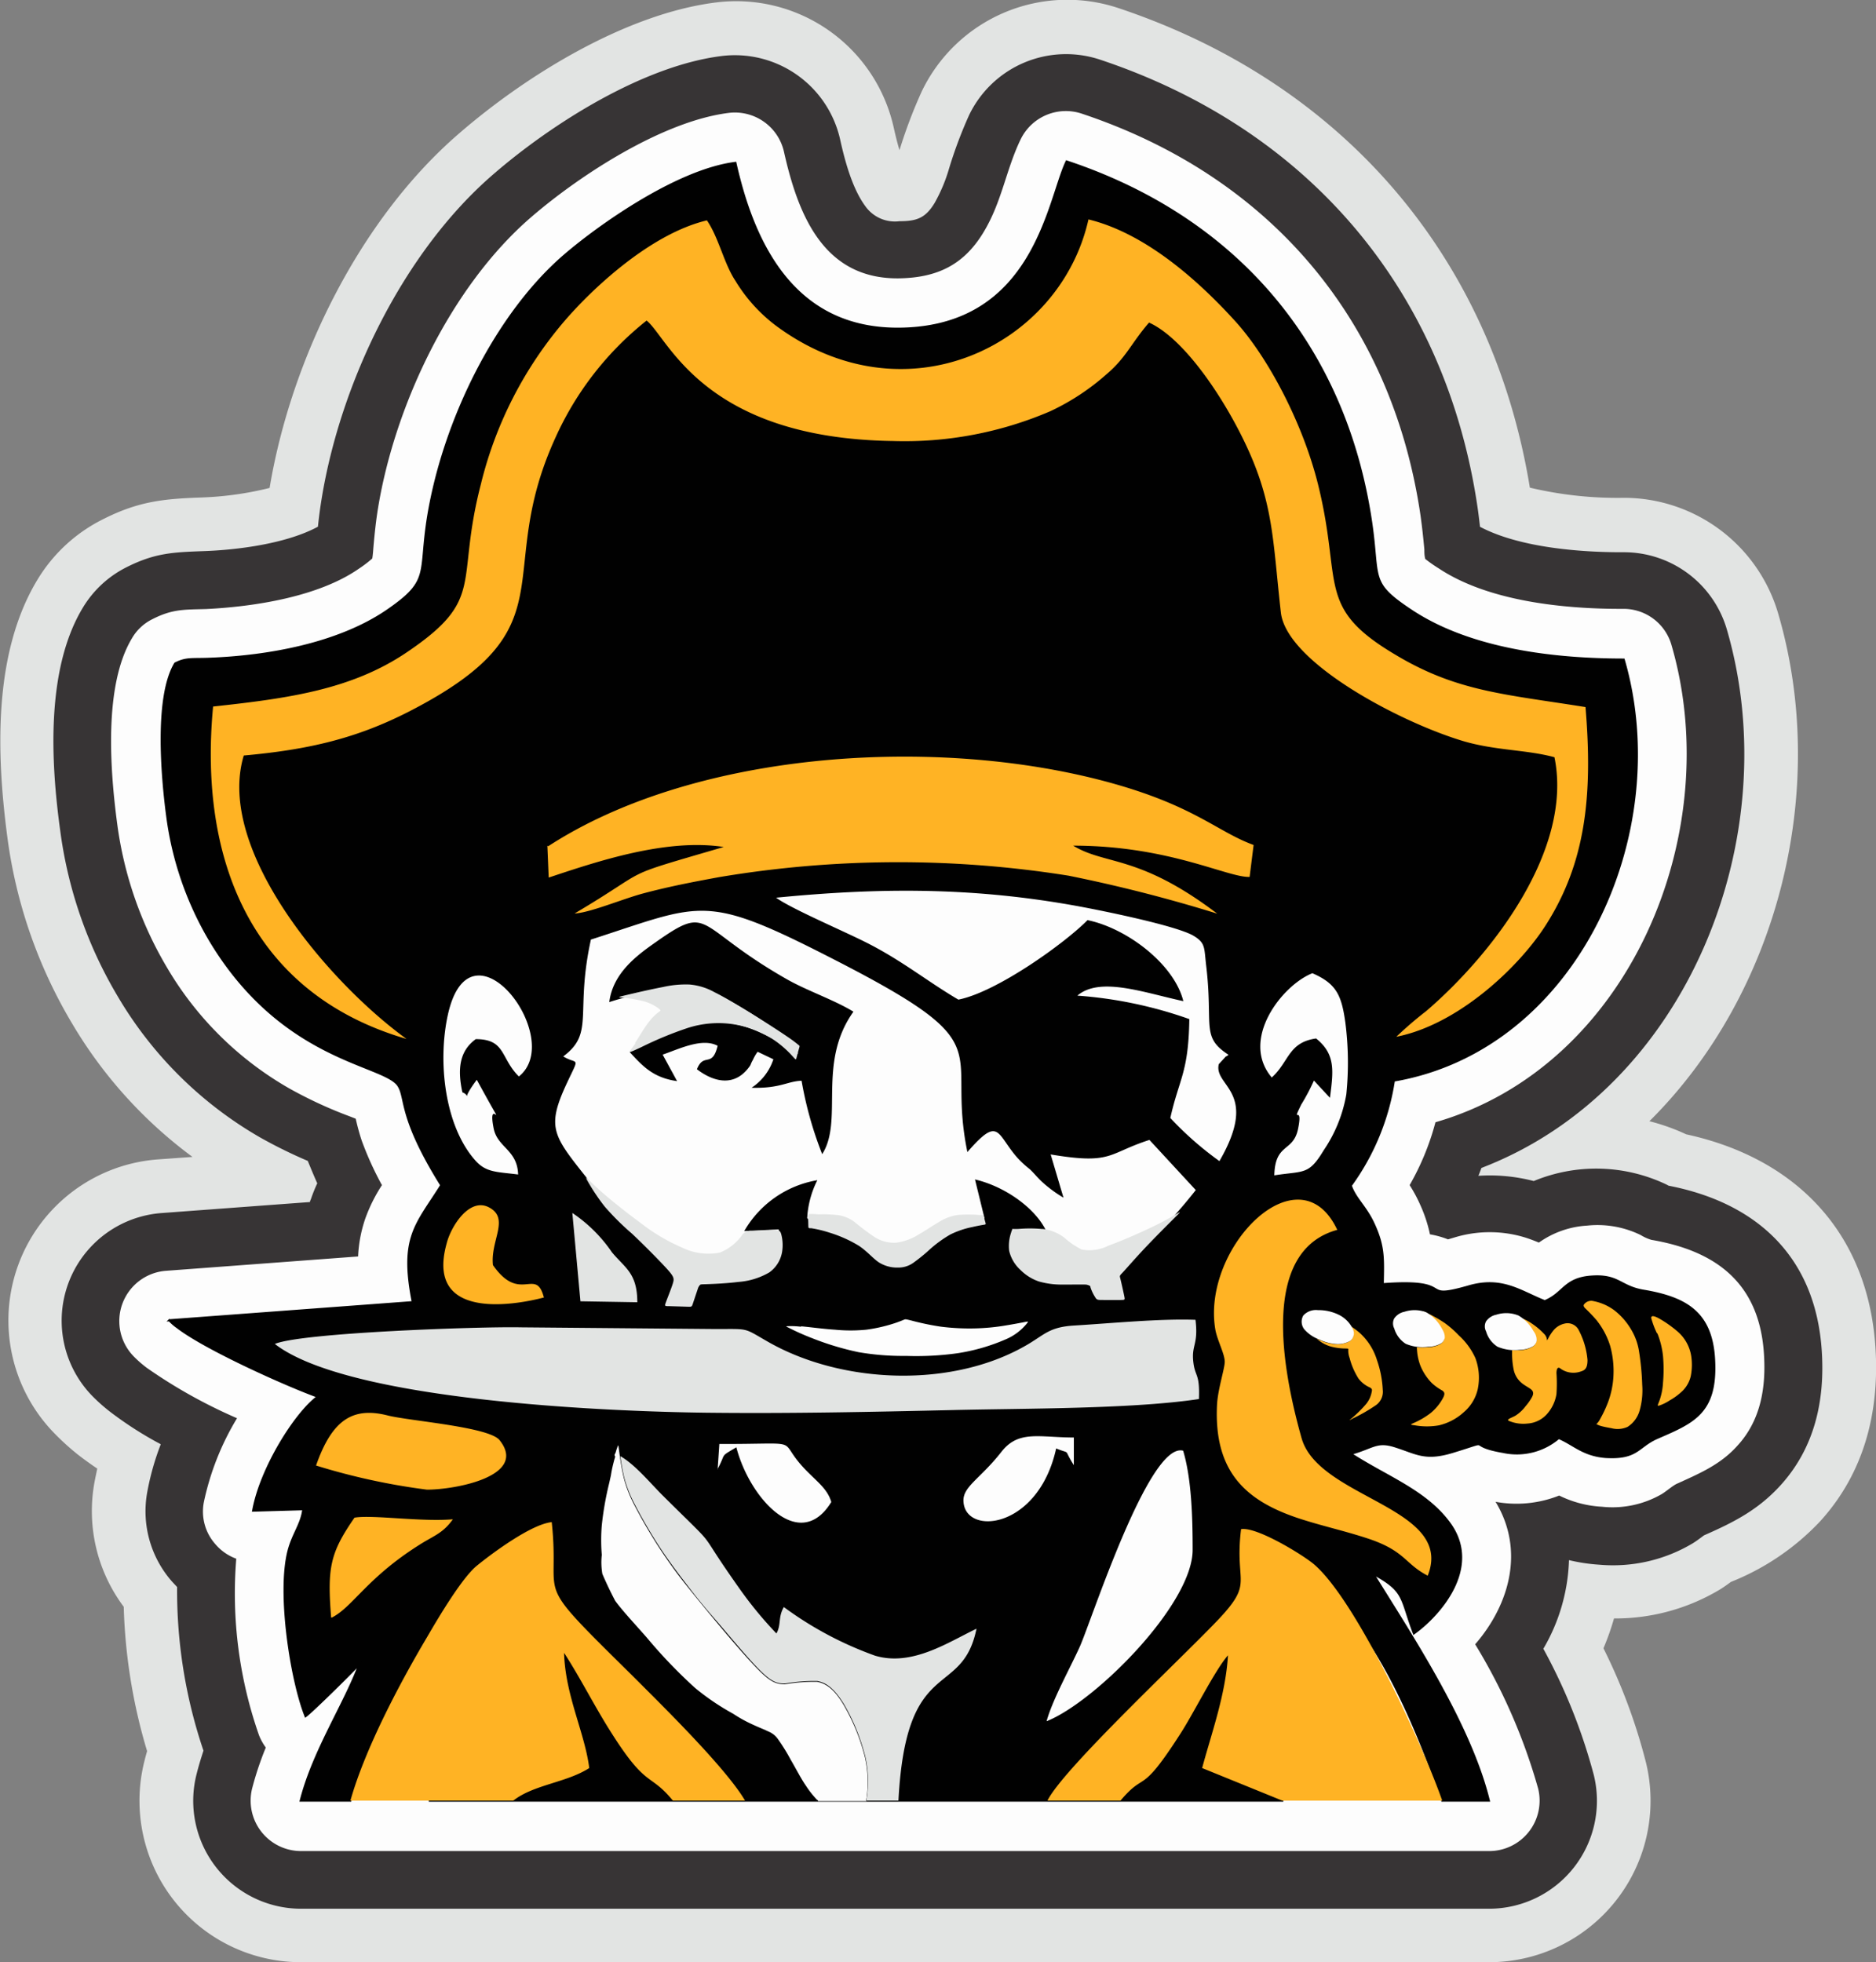
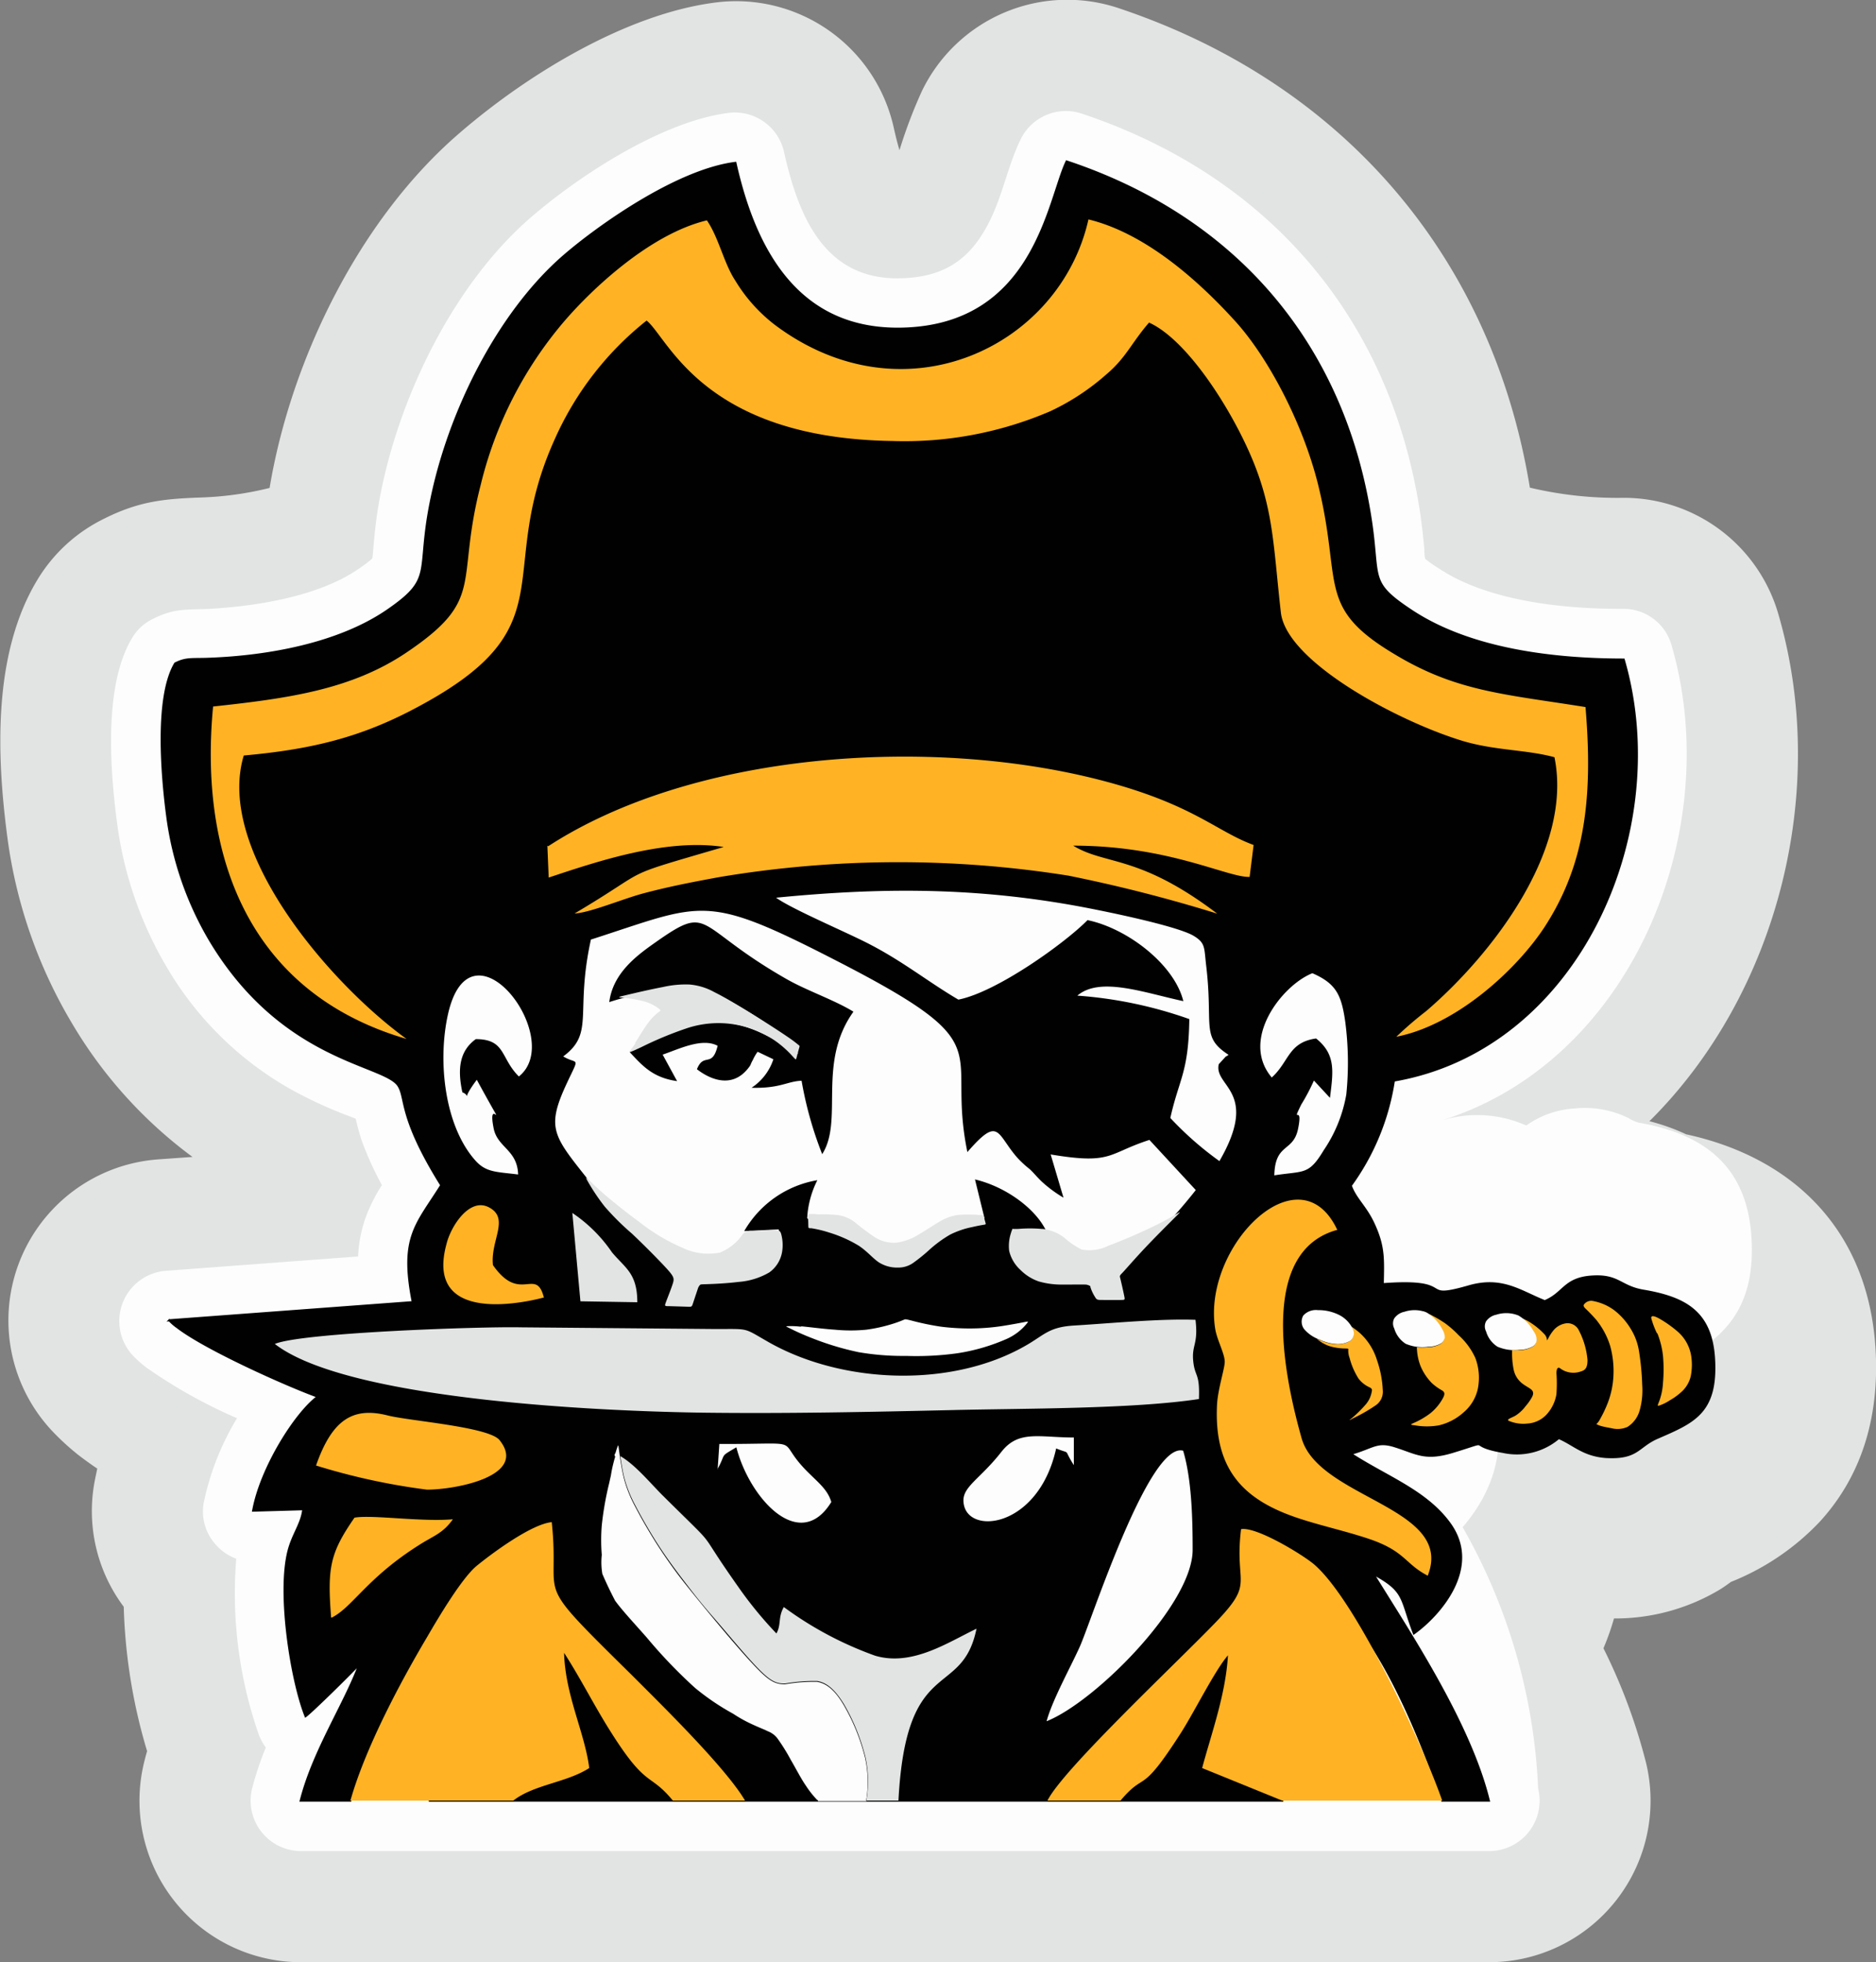
<svg xmlns="http://www.w3.org/2000/svg" id="Layer_1" data-name="Layer 1" viewBox="0 0 197.55 206.57">
  <rect x="0" y="0" width="197.55" height="206.57" fill="#808080" stroke="none" />
  <g id="Layer_1-2" data-name="Layer_1">
    <path id="embroidery1Color" d="M31.46,171.32c-.66-.44-1.31-.91-1.95-1.4A26.06,26.06,0,0,1,27,167.66a17,17,0,0,1,10.87-28.89l3.62-.26a47.42,47.42,0,0,1-12.65-14A51.33,51.33,0,0,1,22,104.89c-1.15-8.69-1.54-19.35,3.14-27.11A16.8,16.8,0,0,1,32,71.41c3.79-1.93,6.43-2.19,10.56-2.33a34.53,34.53,0,0,0,7.05-1c2.26-13.54,9.49-28.33,20-37.36,7.1-6.14,17.57-12.57,27-13.75a17,17,0,0,1,18.72,13.16c.13.58.34,1.5.61,2.39a51.59,51.59,0,0,1,2.35-6.2,17,17,0,0,1,20.7-8.76c23.53,7.85,39.34,26.1,43.33,50.49a40,40,0,0,0,9.9,1.07A16.94,16.94,0,0,1,208.5,81.41c5.38,18.51-.05,39.91-13.59,53.34a21.83,21.83,0,0,1,3.87,1.38c11.51,2.5,19.14,10.31,19.93,22.43.44,6.78-1.17,13.2-5.82,18.31a26.14,26.14,0,0,1-9.39,6.38c-.37.27-.73.53-1.13.78a21.42,21.42,0,0,1-11.19,3.07,26.58,26.58,0,0,1-1.11,3.14,60,60,0,0,1,4.47,12A17,17,0,0,1,178,223.29H52.92a17,17,0,0,1-16.48-21.22q.12-.49.27-1a58.25,58.25,0,0,1-2.46-15.2,16.8,16.8,0,0,1-3.1-13c.09-.51.2-1,.31-1.54Z" transform="translate(-21.22 -16.71)" fill="#e2e4e3" fill-rule="evenodd" />
-     <path id="embroidery2Color" d="M42.64,201a52.45,52.45,0,0,1-2.77-17.21l-.54-.58a11.2,11.2,0,0,1-2.61-9.38,27.74,27.74,0,0,1,1.43-5.07,38.52,38.52,0,0,1-5.18-3.3,18.32,18.32,0,0,1-2-1.75,11.36,11.36,0,0,1,7.26-19.29l15.63-1.16c0-.11.07-.22.11-.33a15.59,15.59,0,0,1,.66-1.64c-.35-.78-.67-1.56-1-2.36a50.65,50.65,0,0,1-5-2.46,41.26,41.26,0,0,1-15-14.84,45.75,45.75,0,0,1-6.07-17.48c-1-7.24-1.51-17,2.37-23.44a11.23,11.23,0,0,1,4.57-4.26c3.05-1.55,5-1.6,8.2-1.72,3.48-.12,8.68-.77,12-2.57q.15-1.47.39-2.94c2-12.27,8.6-26,18.1-34.18,6.2-5.36,15.79-11.4,24-12.43a11.36,11.36,0,0,1,12.5,8.79c.49,2.21,1.27,5.14,2.64,7A3.82,3.82,0,0,0,115.94,40c1.85,0,2.75-.35,3.71-1.94a17.08,17.08,0,0,0,1.52-3.64,46.42,46.42,0,0,1,2.1-5.59A11.33,11.33,0,0,1,137.09,23c21.88,7.3,36.35,24.24,39.72,47.11.1.68.18,1.37.26,2.06,4.18,2.21,10.63,2.69,15.06,2.68A11.29,11.29,0,0,1,203.07,83c6.35,21.83-4.16,48.36-25.85,56.67-.1.28-.21.56-.32.83a18.34,18.34,0,0,1,5.83.55,17.17,17.17,0,0,1,14,.38l.2.11c9.29,1.8,15.49,7.49,16.13,17.41.34,5.22-.75,10.18-4.35,14.14-2.37,2.6-4.95,3.9-8.05,5.26-.41.3-.79.6-1.24.87a16.37,16.37,0,0,1-9.79,2.22,18.74,18.74,0,0,1-3.19-.48,19.61,19.61,0,0,1-2.7,9.33,59.34,59.34,0,0,1,5.31,13.28,11.36,11.36,0,0,1-11,14.09H52.92a11.36,11.36,0,0,1-11-14.17c.21-.84.46-1.66.73-2.48Z" transform="translate(-21.22 -16.71)" fill="#373435" fill-rule="evenodd" />
-     <path id="embroidery3Color" d="M115.83,211.59H52.92A5.31,5.31,0,0,1,47.77,205a33.52,33.52,0,0,1,1.44-4.31,5.86,5.86,0,0,1-.71-1.28,45.1,45.1,0,0,1-2.4-18.6,5.24,5.24,0,0,1-2.2-1.53,5.17,5.17,0,0,1-1.22-4.39,28.28,28.28,0,0,1,3.5-8.87,53.86,53.86,0,0,1-9.51-5.31,12.2,12.2,0,0,1-1.38-1.21,5.31,5.31,0,0,1,3.4-9l20.24-1.51a14.14,14.14,0,0,1,.76-4,16.92,16.92,0,0,1,1.75-3.51,34,34,0,0,1-2.13-4.69,23.52,23.52,0,0,1-.63-2.3c-.56-.23-1.18-.45-1.62-.63a45.41,45.41,0,0,1-5.41-2.58,35.14,35.14,0,0,1-12.84-12.7,39.91,39.91,0,0,1-5.25-15.15c-.75-5.64-1.43-14.57,1.56-19.53a5.07,5.07,0,0,1,2.14-2c2.15-1.1,3.4-1,5.66-1.07C48,80.58,54.75,79.54,59,76.59a12.72,12.72,0,0,0,1.42-1.08c.07-.39.1-.92.13-1.26.12-1.37.26-2.71.48-4.06,1.79-10.88,7.7-23.34,16.09-30.59,5.21-4.5,13.91-10.13,20.81-11a5.3,5.3,0,0,1,5.85,4.11c1.52,6.79,4.27,13.5,12.28,13.3,3.94-.1,6.69-1.47,8.73-4.85,1.93-3.18,2.36-6.56,3.89-9.74a5.29,5.29,0,0,1,6.47-2.74c19.73,6.58,32.61,21.66,35.65,42.26.17,1.21.3,2.41.41,3.62,0,.29,0,.68.1,1a15,15,0,0,0,1.43,1c5.25,3.48,13.23,4.27,19.38,4.25a5.25,5.25,0,0,1,5.12,3.83c5.76,19.8-4.45,44.34-24.86,50.22a27.39,27.39,0,0,1-2.72,6.62,15.47,15.47,0,0,1,1.14,2.13,14.86,14.86,0,0,1,1,3.05,9.45,9.45,0,0,1,1.9.53l.68-.2a12.71,12.71,0,0,1,7.43,0c.51.16,1,.35,1.46.54h0a9.75,9.75,0,0,1,5.1-1.79,10.35,10.35,0,0,1,5.63,1,4.79,4.79,0,0,0,1.11.5c6.88,1.17,11.38,4.6,11.86,12,.23,3.54-.33,7-2.8,9.68-1.79,2-4,2.92-6.37,4-.41.18-1.12.8-1.58,1.08a10.37,10.37,0,0,1-6.29,1.34,11.56,11.56,0,0,1-4.52-1.18,12.18,12.18,0,0,1-6.7.66c3.09,5.1,1.47,10.83-2.15,15A60.76,60.76,0,0,1,183.19,205a5.31,5.31,0,0,1-5.16,6.59Z" transform="translate(-21.22 -16.71)" fill="#fdfdfd" fill-rule="evenodd" />
+     <path id="embroidery3Color" d="M115.83,211.59H52.92A5.31,5.31,0,0,1,47.77,205a33.52,33.52,0,0,1,1.44-4.31,5.86,5.86,0,0,1-.71-1.28,45.1,45.1,0,0,1-2.4-18.6,5.24,5.24,0,0,1-2.2-1.53,5.17,5.17,0,0,1-1.22-4.39,28.28,28.28,0,0,1,3.5-8.87,53.86,53.86,0,0,1-9.51-5.31,12.2,12.2,0,0,1-1.38-1.21,5.31,5.31,0,0,1,3.4-9l20.24-1.51a14.14,14.14,0,0,1,.76-4,16.92,16.92,0,0,1,1.75-3.51,34,34,0,0,1-2.13-4.69,23.52,23.52,0,0,1-.63-2.3c-.56-.23-1.18-.45-1.62-.63a45.41,45.41,0,0,1-5.41-2.58,35.14,35.14,0,0,1-12.84-12.7,39.91,39.91,0,0,1-5.25-15.15c-.75-5.64-1.43-14.57,1.56-19.53a5.07,5.07,0,0,1,2.14-2c2.15-1.1,3.4-1,5.66-1.07C48,80.58,54.75,79.54,59,76.59a12.72,12.72,0,0,0,1.42-1.08c.07-.39.1-.92.13-1.26.12-1.37.26-2.71.48-4.06,1.79-10.88,7.7-23.34,16.09-30.59,5.21-4.5,13.91-10.13,20.81-11a5.3,5.3,0,0,1,5.85,4.11c1.52,6.79,4.27,13.5,12.28,13.3,3.94-.1,6.69-1.47,8.73-4.85,1.93-3.18,2.36-6.56,3.89-9.74a5.29,5.29,0,0,1,6.47-2.74c19.73,6.58,32.61,21.66,35.65,42.26.17,1.21.3,2.41.41,3.62,0,.29,0,.68.1,1a15,15,0,0,0,1.43,1c5.25,3.48,13.23,4.27,19.38,4.25a5.25,5.25,0,0,1,5.12,3.83c5.76,19.8-4.45,44.34-24.86,50.22l.68-.2a12.71,12.71,0,0,1,7.43,0c.51.16,1,.35,1.46.54h0a9.75,9.75,0,0,1,5.1-1.79,10.35,10.35,0,0,1,5.63,1,4.79,4.79,0,0,0,1.11.5c6.88,1.17,11.38,4.6,11.86,12,.23,3.54-.33,7-2.8,9.68-1.79,2-4,2.92-6.37,4-.41.18-1.12.8-1.58,1.08a10.37,10.37,0,0,1-6.29,1.34,11.56,11.56,0,0,1-4.52-1.18,12.18,12.18,0,0,1-6.7.66c3.09,5.1,1.47,10.83-2.15,15A60.76,60.76,0,0,1,183.19,205a5.31,5.31,0,0,1-5.16,6.59Z" transform="translate(-21.22 -16.71)" fill="#fdfdfd" fill-rule="evenodd" />
    <path id="embroidery4Color" d="M52.92,206.28h5.2c1.58-5.62,5.4-12.72,8-17.21l.36-.6v17.81h89.77V181.69q9.15,2.31,16.84,24.59H178c-2-8.14-8.31-17.6-12.19-23.89,3.43,1.85,2.87,2.52,4.3,6.28,2.54-1.8,7.19-6.86,3.75-11.58-2.49-3.42-6.64-4.88-10.39-7.32,2.41-.69,2.74-1.41,4.71-.77,2.24.71,3.09,1.45,6,.57,4.61-1.4,1.13-.72,5.33,0a6.8,6.8,0,0,0,5.85-1.47c1.59.67,2.56,1.81,4.93,2,3.39.2,3.36-1.09,5.42-2,3.83-1.67,6.37-2.63,6-8.42-.32-4.83-3-6.34-7.45-7.09-2.45-.42-2.59-1.69-5.46-1.48s-2.89,1.76-4.91,2.59c-2.54-1-4.48-2.58-8-1.56-5.54,1.59-1-.83-9.06-.23.05-2.58.14-3.87-.85-6.11-.86-2-2-2.8-2.52-4.27A25.26,25.26,0,0,0,168,130.47c19.37-3.33,29.48-26.17,24.2-44.32-8.51,0-16.66-1.38-22.33-5.13-4.54-3-3.38-3.31-4.26-9.31-2.71-18.39-14-32-32.07-38-1.95,4.05-3.32,17.25-17.27,17.6-11,.28-15.55-8.23-17.61-17.45-6.19.78-14.51,6.74-18,9.75C73.55,49.73,68,60.85,66.31,71.05c-1,6.14.35,6.73-4.26,9.91-5.12,3.53-12.57,4.89-18.94,5.11-1.71.06-2.3-.09-3.44.49-2.08,3.46-1.43,11.62-.84,16.08a34.4,34.4,0,0,0,4.53,13.11C51,128.47,61.67,128.7,63.17,131c.87,1.35,0,3.25,4.52,10.49-2.61,4.17-4.36,5.42-3,12.31l-25.64,1.91a5.19,5.19,0,0,0,.84.73c3,2.31,11.49,6.11,14.8,7.31-2.36,1.74-6,7.53-6.81,12l5.28-.15c-.17,1.55-1.1,2.61-1.56,4.4-1.15,4.5.31,13.67,1.8,17.39.73-.53,5.43-5.17,5.7-5.55-1.62,4.38-4.86,9.16-6.21,14.44Z" transform="translate(-21.22 -16.71)" fill="#010101" stroke="#010101" stroke-miterlimit="10" stroke-width="0.22" fill-rule="evenodd" />
    <path id="embroidery5Color" d="M171.56,182.61c2.89-7.23-11.48-8.11-13.28-14.5-2.11-7.48-4.28-19.73,3.76-21.92-4-8.51-14.27,1.8-12.85,10.44.19,1.16,1,2.6,1,3.45,0,.7-.72,2.87-.81,4.48-.36,7,2.93,10.08,8.42,11.94,2.53.85,5,1.36,7.6,2.23,3.83,1.3,3.75,2.63,6.19,3.88Zm-40,23.67h7.65c2.72-3.22,2-.33,6.32-7.06,1.43-2.22,3.61-6.64,5-8.24-.24,4.14-1.77,8.31-2.72,11.87l8.44,3.43h16.84c-1.93-5.57-8.9-20.84-13.42-24.81-1-.91-6.1-4.07-7.76-3.77-.73,5.94,1.48,5.47-2.57,9.7S133.13,203,131.52,206.28Zm-73.4,0H75.27c2.14-1.69,5.61-1.89,8-3.43-.46-3.7-2.53-7.65-2.65-12.13,1.74,2.68,3.28,5.77,5,8.45,3.72,5.88,4,4.12,6.46,7.11h7.6c-2.06-3.51-9-10.28-11.9-13.19-10.83-10.68-7.52-7.39-8.46-16.13-2.17.21-6.37,3.35-7.89,4.59s-3.92,5.24-5.24,7.52C63.52,193.56,59.7,200.66,58.12,206.28Zm-2-19.27c2.21-1.12,3.68-4.16,9.19-7.64,1.56-1,2.48-1.2,3.56-2.71-3.34.29-8.53-.5-10.36-.17C56,180.18,55.67,181.71,56.09,187ZM54.5,171a68.77,68.77,0,0,0,11.68,2.54c3,0,10.69-1.42,7.64-5.22-1.13-1.39-9.36-2-11.73-2.58C58.37,164.78,56.19,166.18,54.5,171Zm24-17.66c-.83-3.32-2.5.68-5.37-3.44-.29-2.6,1.81-4.91-.42-6.08-2.06-1.08-4,2-4.45,3.78C65.63,157,78.51,153.3,78.52,153.3Zm.36-47.59L79,109.1c5-1.66,12.34-4.16,18.43-3.22-11.54,3.38-7.16,1.94-15.7,7,1.59-.07,5-1.51,7.18-2.1,2.73-.73,5.28-1.22,8.06-1.73a114,114,0,0,1,36.77-.15,157.84,157.84,0,0,1,15.66,4c-8.27-6.27-11.75-5.07-15.17-7.16,10.1,0,16.27,3.38,18.58,3.29l.42-3.36c-4-1.46-6.4-4.34-16.28-6.87-18.15-4.63-42.85-2.84-58,7ZM43.66,91.09c-1.53,16.1,4,30.22,20.37,35-8.1-5.85-20.15-19.87-17.14-29.84,6.91-.62,11.94-1.83,17.44-4.65C81.59,82.73,73,77.49,79.7,62.81a33.05,33.05,0,0,1,9.61-12.35c2.29,1.81,5.91,12.39,25.93,12.68A38.88,38.88,0,0,0,131.83,60a24.73,24.73,0,0,0,5.9-3.88c2.09-1.77,2.61-3.28,4.49-5.45,3.67,1.67,7.69,7.71,9.93,12.31,3.22,6.57,3.08,10.56,3.95,18.21.59,5.24,12.5,11.54,19.23,13.55,3.42,1,6.64.89,9.58,1.69,2,9.78-6.65,20.85-13.51,26.73a39.39,39.39,0,0,0-3.14,2.7c6.45-1.26,12.85-7.25,15.71-11.71,4.2-6.55,5-13.59,4.21-23-8.52-1.36-13.55-1.63-20-5.5-8.45-5-5.58-7.44-8.14-17.84-1.6-6.51-5.28-13.47-8.74-17.28s-9.16-9.19-15.46-10.72c-3,13.38-19.37,21.31-33,11.12a16.85,16.85,0,0,1-4.18-4.66c-1.22-1.84-1.74-4.52-3-6.36-6,1.43-12.14,7.27-15,10.6a41.55,41.55,0,0,0-8.81,17.21c-2.71,10.47.6,12-7.8,17.67-5.82,3.93-12.49,4.85-20.36,5.7Zm152.09,66a9,9,0,0,1,.59,2.37,16,16,0,0,1,0,2.84,6.71,6.71,0,0,1-.34,1.77c-.14.41-.3.66-.13.64a4.65,4.65,0,0,0,1.18-.57,6.67,6.67,0,0,0,1.35-1,3.22,3.22,0,0,0,.86-1.53,6.17,6.17,0,0,0,.05-2.14,4.28,4.28,0,0,0-1.52-2.65,12.26,12.26,0,0,0-1.84-1.29c-.54-.3-.86-.35-.85-.06a9.08,9.08,0,0,0,.6,1.6Zm-6.36-1.33a8.2,8.2,0,0,1,1.4,2.69,10,10,0,0,1,.32,3.31,9.13,9.13,0,0,1-.56,2.58,12.78,12.78,0,0,1-.84,1.78,1.92,1.92,0,0,1-.37.51c-.05,0-.05,0,.22.12s.79.22,1.35.32a2.55,2.55,0,0,0,1.7-.14,3,3,0,0,0,1.26-1.69,7.75,7.75,0,0,0,.28-2.74,27.55,27.55,0,0,0-.33-3.49,6.26,6.26,0,0,0-.86-2.37,7.06,7.06,0,0,0-1.77-2,5.42,5.42,0,0,0-2.17-.95.94.94,0,0,0-.9.24c-.14.14-.22.24,0,.49a18.36,18.36,0,0,1,1.27,1.33Zm-7.88-.25a4.78,4.78,0,0,1,1,.53,7.51,7.51,0,0,1,1.29,1.08,1,1,0,0,1,.32.63c0,.1,0,.1.12-.1a4.51,4.51,0,0,1,.61-.93,2.09,2.09,0,0,1,1.12-.66,1.31,1.31,0,0,1,1.51.71,8.25,8.25,0,0,1,.91,3.12c0,.86-.26,1.08-.71,1.21a2.32,2.32,0,0,1-2.22-.37c-.18-.07-.32,0-.34.52a16,16,0,0,1,0,2.23,4.15,4.15,0,0,1-1.05,2.16,3,3,0,0,1-2,.94,3.89,3.89,0,0,1-2-.3c-.21-.16.32-.29.75-.54a4.07,4.07,0,0,0,1.06-1,5.28,5.28,0,0,0,.65-.92c.15-.27.21-.53,0-.76s-.72-.44-1.11-.78a2.47,2.47,0,0,1-.81-1.4,8.41,8.41,0,0,1-.16-1.81,1.79,1.79,0,0,1,0-.21,6.31,6.31,0,0,0,.77,0,2.94,2.94,0,0,0,1.35-.35.9.9,0,0,0,.43-.61,1.54,1.54,0,0,0-.33-1,4.93,4.93,0,0,0-1.14-1.37Zm-9.73-.43a13.7,13.7,0,0,1,1.58.92,10.57,10.57,0,0,1,1.47,1.29,7.3,7.3,0,0,1,1.75,2.39,5.91,5.91,0,0,1,.25,3.29,4.48,4.48,0,0,1-1.45,2.4,5.88,5.88,0,0,1-2.64,1.4,7.36,7.36,0,0,1-2.52,0c-.52-.07-.52-.07-.13-.25a8.37,8.37,0,0,0,1.8-1.06,5.3,5.3,0,0,0,1.31-1.62c.2-.41.13-.57-.11-.74a5.5,5.5,0,0,1-1.09-.78,5.66,5.66,0,0,1-1.21-1.84,5.77,5.77,0,0,1-.36-1.71.89.89,0,0,1,0-.22,6.91,6.91,0,0,0,1.12,0,2.84,2.84,0,0,0,1.35-.34.91.91,0,0,0,.42-.61c0-.23,0-.47-.32-1a4.27,4.27,0,0,0-1.63-1.68,2.23,2.23,0,0,0-.39-.13C171,154.7,171.32,154.86,171.78,155.1Zm-8.24,1.3a9.81,9.81,0,0,1,.8.6,6.37,6.37,0,0,1,1.88,2.92,11.06,11.06,0,0,1,.61,3.14,1.73,1.73,0,0,1-.83,1.68,17.39,17.39,0,0,1-2.25,1.29c-.53.28-.53.28-.17,0a13.05,13.05,0,0,0,1.5-1.49,2.78,2.78,0,0,0,.58-1.24c.06-.27.06-.35-.19-.5a3,3,0,0,1-1.19-.93,7.56,7.56,0,0,1-.94-2.17,2.21,2.21,0,0,1-.14-.89c0-.1,0-.1-.3-.11a6.07,6.07,0,0,1-1.55-.21,3.81,3.81,0,0,1-1.49-.84l.23.11a5.05,5.05,0,0,0,1.72.48,2.67,2.67,0,0,0,1.57-.33,1,1,0,0,0,.28-1.22A1.42,1.42,0,0,0,163.54,156.4Z" transform="translate(-21.22 -16.71)" fill="#ffb324" fill-rule="evenodd" />
    <path id="embroidery6Color" d="M131.43,197.92c5.08-2,15.45-12.36,15.38-18.1,0-3.31-.11-7.41-1-10.38-3.62-1-9.75,18.19-10.91,20.69-1,2.21-2.85,5.53-3.47,7.79Zm-25.87-41.58c.91.08,2.34.28,3.59.36a16.88,16.88,0,0,0,3.29,0,16.45,16.45,0,0,0,2.63-.57,13,13,0,0,0,1.29-.46c.2-.09.2-.09.81.06a28.25,28.25,0,0,0,3.12.65,24.2,24.2,0,0,0,3.72.18,22.62,22.62,0,0,0,2.83-.26c.88-.14,1.8-.31,2.25-.4s.46-.09.2.22a5.71,5.71,0,0,1-2.06,1.55,20.54,20.54,0,0,1-5.19,1.51,31.48,31.48,0,0,1-5.39.28,27.65,27.65,0,0,1-5-.39,30,30,0,0,1-4.84-1.45,27,27,0,0,1-2.47-1.09c-.39-.19-.39-.19-.2-.2a8.63,8.63,0,0,1,1.45.06ZM86,170c0,.16-.09.34-.13.54a13.45,13.45,0,0,0-.32,1.5l-.18.81a33.19,33.19,0,0,0-.78,4.44,19.11,19.11,0,0,0,0,3.12,7.18,7.18,0,0,0,.06,2A40.85,40.85,0,0,0,86,185.24c.73,1,1.86,2.21,3.31,3.85a52.66,52.66,0,0,0,5.11,5.33,25.57,25.57,0,0,0,4,2.71,14.61,14.61,0,0,0,1.91,1.07c.6.28,1.06.47,1.42.62l.36.17a2.27,2.27,0,0,1,1,.77A20.32,20.32,0,0,1,104.5,202c.54.92,1.09,2,1.58,2.7a10,10,0,0,0,1.1,1.41.6.6,0,0,0,.18.15l0,.07h5.09v-.22a2.79,2.79,0,0,0,.07-.48,11.85,11.85,0,0,0-.21-3.89,21.32,21.32,0,0,0-2.24-5.52c-.89-1.49-1.73-2.26-2.81-2.45a17.68,17.68,0,0,0-3.38.26c-1,0-1.61-.31-2.92-1.65s-3.3-3.7-4.63-5.3-2-2.43-2.88-3.53-1.87-2.45-2.84-3.94-1.9-3.12-2.53-4.34a13.16,13.16,0,0,1-1.18-3c-.24-1-.41-2.23-.49-2.85s-.09-.61-.15-.44-.14.38-.26.81c-.15-.15,0-.18-.07.28V170Zm10.76,1.41c1-1.82.16-1.23,2-2.33,1.39,5.39,6.67,11.19,10,5.76-.36-1.21-1.21-1.91-2.26-2.94-4.06-3.92.25-3.14-9.53-3.17l-.18,2.68Zm35.65-2.22c1.71.7.69-.1,1.89,1.77v-2.91c-3.63,0-5.81-.81-7.62,1.5-2.25,2.88-4.13,3.68-4,5.27.23,3.61,7.9,2.87,9.76-5.63Zm48.67-14a3.42,3.42,0,0,0-2.29-.07,1.73,1.73,0,0,0-1.08.7,1.13,1.13,0,0,0,0,1.06,2.85,2.85,0,0,0,1.2,1.61,4.58,4.58,0,0,0,2.35.33,2.94,2.94,0,0,0,1.35-.35.9.9,0,0,0,.43-.61,1.54,1.54,0,0,0-.33-1,4.29,4.29,0,0,0-1.62-1.67Zm-9.67-.32a3.41,3.41,0,0,0-2.29-.06,1.73,1.73,0,0,0-1.08.7,1.14,1.14,0,0,0,0,1.06,2.88,2.88,0,0,0,1.2,1.61,4.45,4.45,0,0,0,2.35.32,2.84,2.84,0,0,0,1.35-.34.91.91,0,0,0,.42-.61c0-.23,0-.47-.32-1a4.27,4.27,0,0,0-1.63-1.68ZM160,154.64a4.85,4.85,0,0,1,2.28.53,3.19,3.19,0,0,1,1.41,1.48,1,1,0,0,1-.28,1.22,2.67,2.67,0,0,1-1.57.33,5.05,5.05,0,0,1-1.72-.48,3.78,3.78,0,0,1-1.56-1.07,1.3,1.3,0,0,1-.1-1.44,1.79,1.79,0,0,1,1.54-.57Zm-4.84-24.51c1.81-1.64,1.72-3.68,4.65-4.09,2.09,1.68,1.81,3.46,1.46,6.25l-1.69-1.82a21.26,21.26,0,0,1-1.33,2.52c-1.13,2.31.23-.23-.34,2.57-.51,2.48-2.42,1.45-2.5,4.89,3.15-.49,3.61,0,5.2-2.64a15,15,0,0,0,2.38-5.87,33.15,33.15,0,0,0-.1-7.58c-.4-2.87-.94-4.09-3.47-5.19-3.18,1.25-7.68,7-4.26,11Zm-52.2-18.9c1.64,1.19,7.37,3.61,9.78,4.86,3.61,1.86,6.23,4,9.4,5.86,4.07-.8,11.28-6,13.6-8.37,4.2.87,9.14,4.67,10.09,8.53-4.15-.89-8.77-2.62-11.16-.58A44.73,44.73,0,0,1,146.46,124c-.08,5.66-1.08,6.27-2,10.41a34.57,34.57,0,0,0,5.17,4.54c4.27-7.38-.62-7.82-.07-10.2l.74-.81c.05,0,.2-.11.29-.18-2.94-1.91-1.6-3-2.35-9.35-.23-1.94-.06-2.4-1.3-3.16-1.81-1.11-10.34-2.82-13-3.28-10.54-1.84-20.14-1.82-31-.75ZM75.78,140.36c-.08-2.62-2.18-2.82-2.58-4.87-.76-3.89,2,1.83-1.77-5.1-1.85,2.44-.44,1.73-1.52,1.32-.58-2.65-.2-4.43,1.41-5.6,3.17,0,2.58,2,4.54,3.93,5-4-5.13-17.33-7.49-6.44-1.07,4.93-.32,11.67,2.91,15.29C72.42,140.17,73.53,140.07,75.78,140.36Zm7.66-24.71c-1.69,7.73.43,9.8-2.91,12.28,1.52.92,1.77-.14.41,2.76-2.32,4.95-1.41,5.62,2.58,10.68a41.79,41.79,0,0,0,5.09,5.7c5.12,4.74,3.65,3.41,3,6.71,3.45-.05,1.64.23,3.48-2,4.72-.34,8.59-.27,8.13-5.64l-3.63.18a11,11,0,0,1,7.7-5.36,10,10,0,0,0-1.07,4c1.61,1.25,2.89,1,4.79,2.21,5.83,3.77,3.37,3.56,9,.09,1.72-1.07,3.54-1.26,4.88-2.3l-1-4.08c3.37.8,6.49,3.2,7.52,5.48l-3.6-.27c-.19,3.51.71,4.46,3.68,5.17,2.05.5,3,0,4.86,1,1.51.81.63.95,2.9.86-.62-3.76.66-3.2,3-5.68a55.22,55.22,0,0,0,4.89-5.44l-4.88-5.28c-4.44,1.43-3.88,2.62-10.4,1.53l1.35,4.55a13.47,13.47,0,0,1-2.33-1.73c-.59-.58-.73-.8-1.21-1.26a10.87,10.87,0,0,1-1.27-1.16c-2.26-2.52-1.9-4.58-5.31-.65-2.32-11.26,4-11-13.68-20.09-14.1-7.25-14-6.13-26-2.27Zm2,6.54c3.1-1,8.7-2.21,11.59-.67,2,1.08,7.79,4.35,8.23,6.12-3.09-1.58-8.16-6.54-17.74-.17,1.29,1.36,2.37,2.69,5,3.06L91,127.74c1.69-.57,4.15-1.81,5.79-.93-.58,2.4-1.46.65-2.18,2.47,1.48,1.14,3.71,2,5.37-.07.4-.5.2-.35.52-.91a4.72,4.72,0,0,1,.5-.86l1.66.79a5.73,5.73,0,0,1-2.3,3c3.05.08,3.73-.68,5.27-.74a39.19,39.19,0,0,0,2.17,7.73c2.29-3.59-.58-9.58,3.29-15-2-1.23-4.85-2.19-7-3.41-9.88-5.62-7.9-8.09-13.93-3.83-1.92,1.35-4.4,3.2-4.78,6.23Z" transform="translate(-21.22 -16.71)" fill="#fdfdfd" fill-rule="evenodd" />
    <path id="embroidery7Color" d="M50.16,158.2c7.74,6,35.2,7.12,45.46,7.24,8.75.1,17.27-.08,26-.28,7.48-.18,18.84-.1,25.85-1.16.11-2.81-.43-2.28-.6-4s.55-1.74.24-4.34c-3.71-.14-8.92.37-12.76.6-2.56.15-3.08.9-4.82,1.94-7.88,4.71-19.57,4.25-27.39-.2-2.69-1.53-1.94-1.37-5.52-1.37L76,156.45C71.9,156.36,53,157,50.16,158.2Zm62.32,48.08h3.35c.8-15.46,6.68-10.59,8.22-18.1-3,1.43-6.78,4-10.68,2.84a37.4,37.4,0,0,1-9.61-5.12c-.63,1.09-.25,1.84-.78,2.78a41.1,41.1,0,0,1-4-4.88c-4.91-6.94-1.49-3.21-8-9.67-1.33-1.33-2.87-3.22-4.44-4.12.09.63.22,1.45.39,2.17a13.16,13.16,0,0,0,1.18,3c.63,1.22,1.56,2.85,2.53,4.34s2,2.85,2.84,3.94S95,185.44,96.36,187s3.32,3.95,4.63,5.3,1.94,1.69,2.92,1.65a17.68,17.68,0,0,1,3.38-.26c1.08.19,1.92,1,2.81,2.45a21.32,21.32,0,0,1,2.24,5.52,11.85,11.85,0,0,1,.21,3.89,2.79,2.79,0,0,1-.07.48v.22ZM82.33,153.71l6,.1c0-3.07-1.29-3.6-2.67-5.26a15.49,15.49,0,0,0-4.17-4.14l.85,9.3Zm5.76-27.19c.39-.59.93-1.54,1.42-2.17a5.51,5.51,0,0,1,1.1-1.11c.21-.15.21-.15,0-.33a4.63,4.63,0,0,0-1.47-.75,13.7,13.7,0,0,0-2.35-.41c-.54-.06-.54-.06.34-.27s2.64-.62,3.92-.86a10.73,10.73,0,0,1,2.79-.26,6.49,6.49,0,0,1,2.62.81c1.19.59,2.86,1.6,4.3,2.5s2.63,1.67,3.37,2.18a13.62,13.62,0,0,1,1.16.86c.15.11.15.11.08.35s-.2.73-.27,1-.06.24-.45-.18a11,11,0,0,0-2.29-1.92,10.68,10.68,0,0,0-4-1.43,10.53,10.53,0,0,0-4.74.41,38.12,38.12,0,0,0-4.84,2c-1.1.52-1.3.58-1.28.5s.25-.32.64-.9ZM131,146.09a4.72,4.72,0,0,1,2.26.89,8.19,8.19,0,0,0,1.87,1.28,4.47,4.47,0,0,0,2.82-.41c1.34-.48,3.21-1.3,4.57-1.95s2.21-1.16,2.64-1.41.42-.24-.27.45-2.07,2.06-3.15,3.21-1.87,2.07-2.26,2.49-.37.33-.27.74.3,1.29.39,1.74.1.44-.36.45-1.4,0-1.91,0-.62,0-.79-.3a4.49,4.49,0,0,1-.48-1c-.06-.26,0-.31-.45-.32s-1.59,0-2.54,0a8.67,8.67,0,0,1-2.46-.33,5,5,0,0,1-1.94-1.22,3.92,3.92,0,0,1-1.18-2,4.33,4.33,0,0,1,.19-1.88c.11-.38.11-.38.68-.42a14.3,14.3,0,0,1,2.64,0Zm-23.6-1.53a13.88,13.88,0,0,1,2.09.08,3.72,3.72,0,0,1,1.84.82A23.46,23.46,0,0,0,113.4,147a3.75,3.75,0,0,0,2.29.53,6,6,0,0,0,2.28-.86c.74-.42,1.45-.92,2.11-1.3a5.13,5.13,0,0,1,2-.75,14,14,0,0,1,2.23,0c.48,0,.47,0,.51.16s.13.5.18.67,0,.17-.17.2-.62.1-1.25.25a9,9,0,0,0-2.29.78,12.67,12.67,0,0,0-2.25,1.65,18,18,0,0,1-1.69,1.36,2.71,2.71,0,0,1-1.57.47,3.6,3.6,0,0,1-2-.54c-.65-.43-1.2-1.14-2.11-1.75a13.62,13.62,0,0,0-3.14-1.4,12.3,12.3,0,0,0-1.87-.45c-.31,0-.31,0-.32-.25s0-.59-.05-.84,0-.37.12-.41A6.94,6.94,0,0,1,107.42,144.56Zm-23.15-2.65c1.11,1,2.91,2.44,4.48,3.59a19.79,19.79,0,0,0,4.3,2.55,6.33,6.33,0,0,0,4,.53,5.28,5.28,0,0,0,2.29-1.78,1.07,1.07,0,0,1,1.09-.5c.59,0,1.68-.09,2.27-.09s.7.06.81.45a4.44,4.44,0,0,1,.08,1.89,3.32,3.32,0,0,1-1.34,2.12,7.52,7.52,0,0,1-3.24,1c-1.29.16-2.72.22-3.43.24s-.71,0-.84.43l-.52,1.56c-.13.4-.13.4-.61.38l-1.92-.06c-.48,0-.48,0-.31-.46s.53-1.35.7-1.89.18-.71-.64-1.61-2.44-2.53-3.66-3.68a27.44,27.44,0,0,1-2.86-2.84,21.61,21.61,0,0,1-1.9-2.86c-.22-.44.2.08,1.3,1.07Z" transform="translate(-21.22 -16.71)" fill="#e2e4e3" fill-rule="evenodd" />
  </g>
</svg>